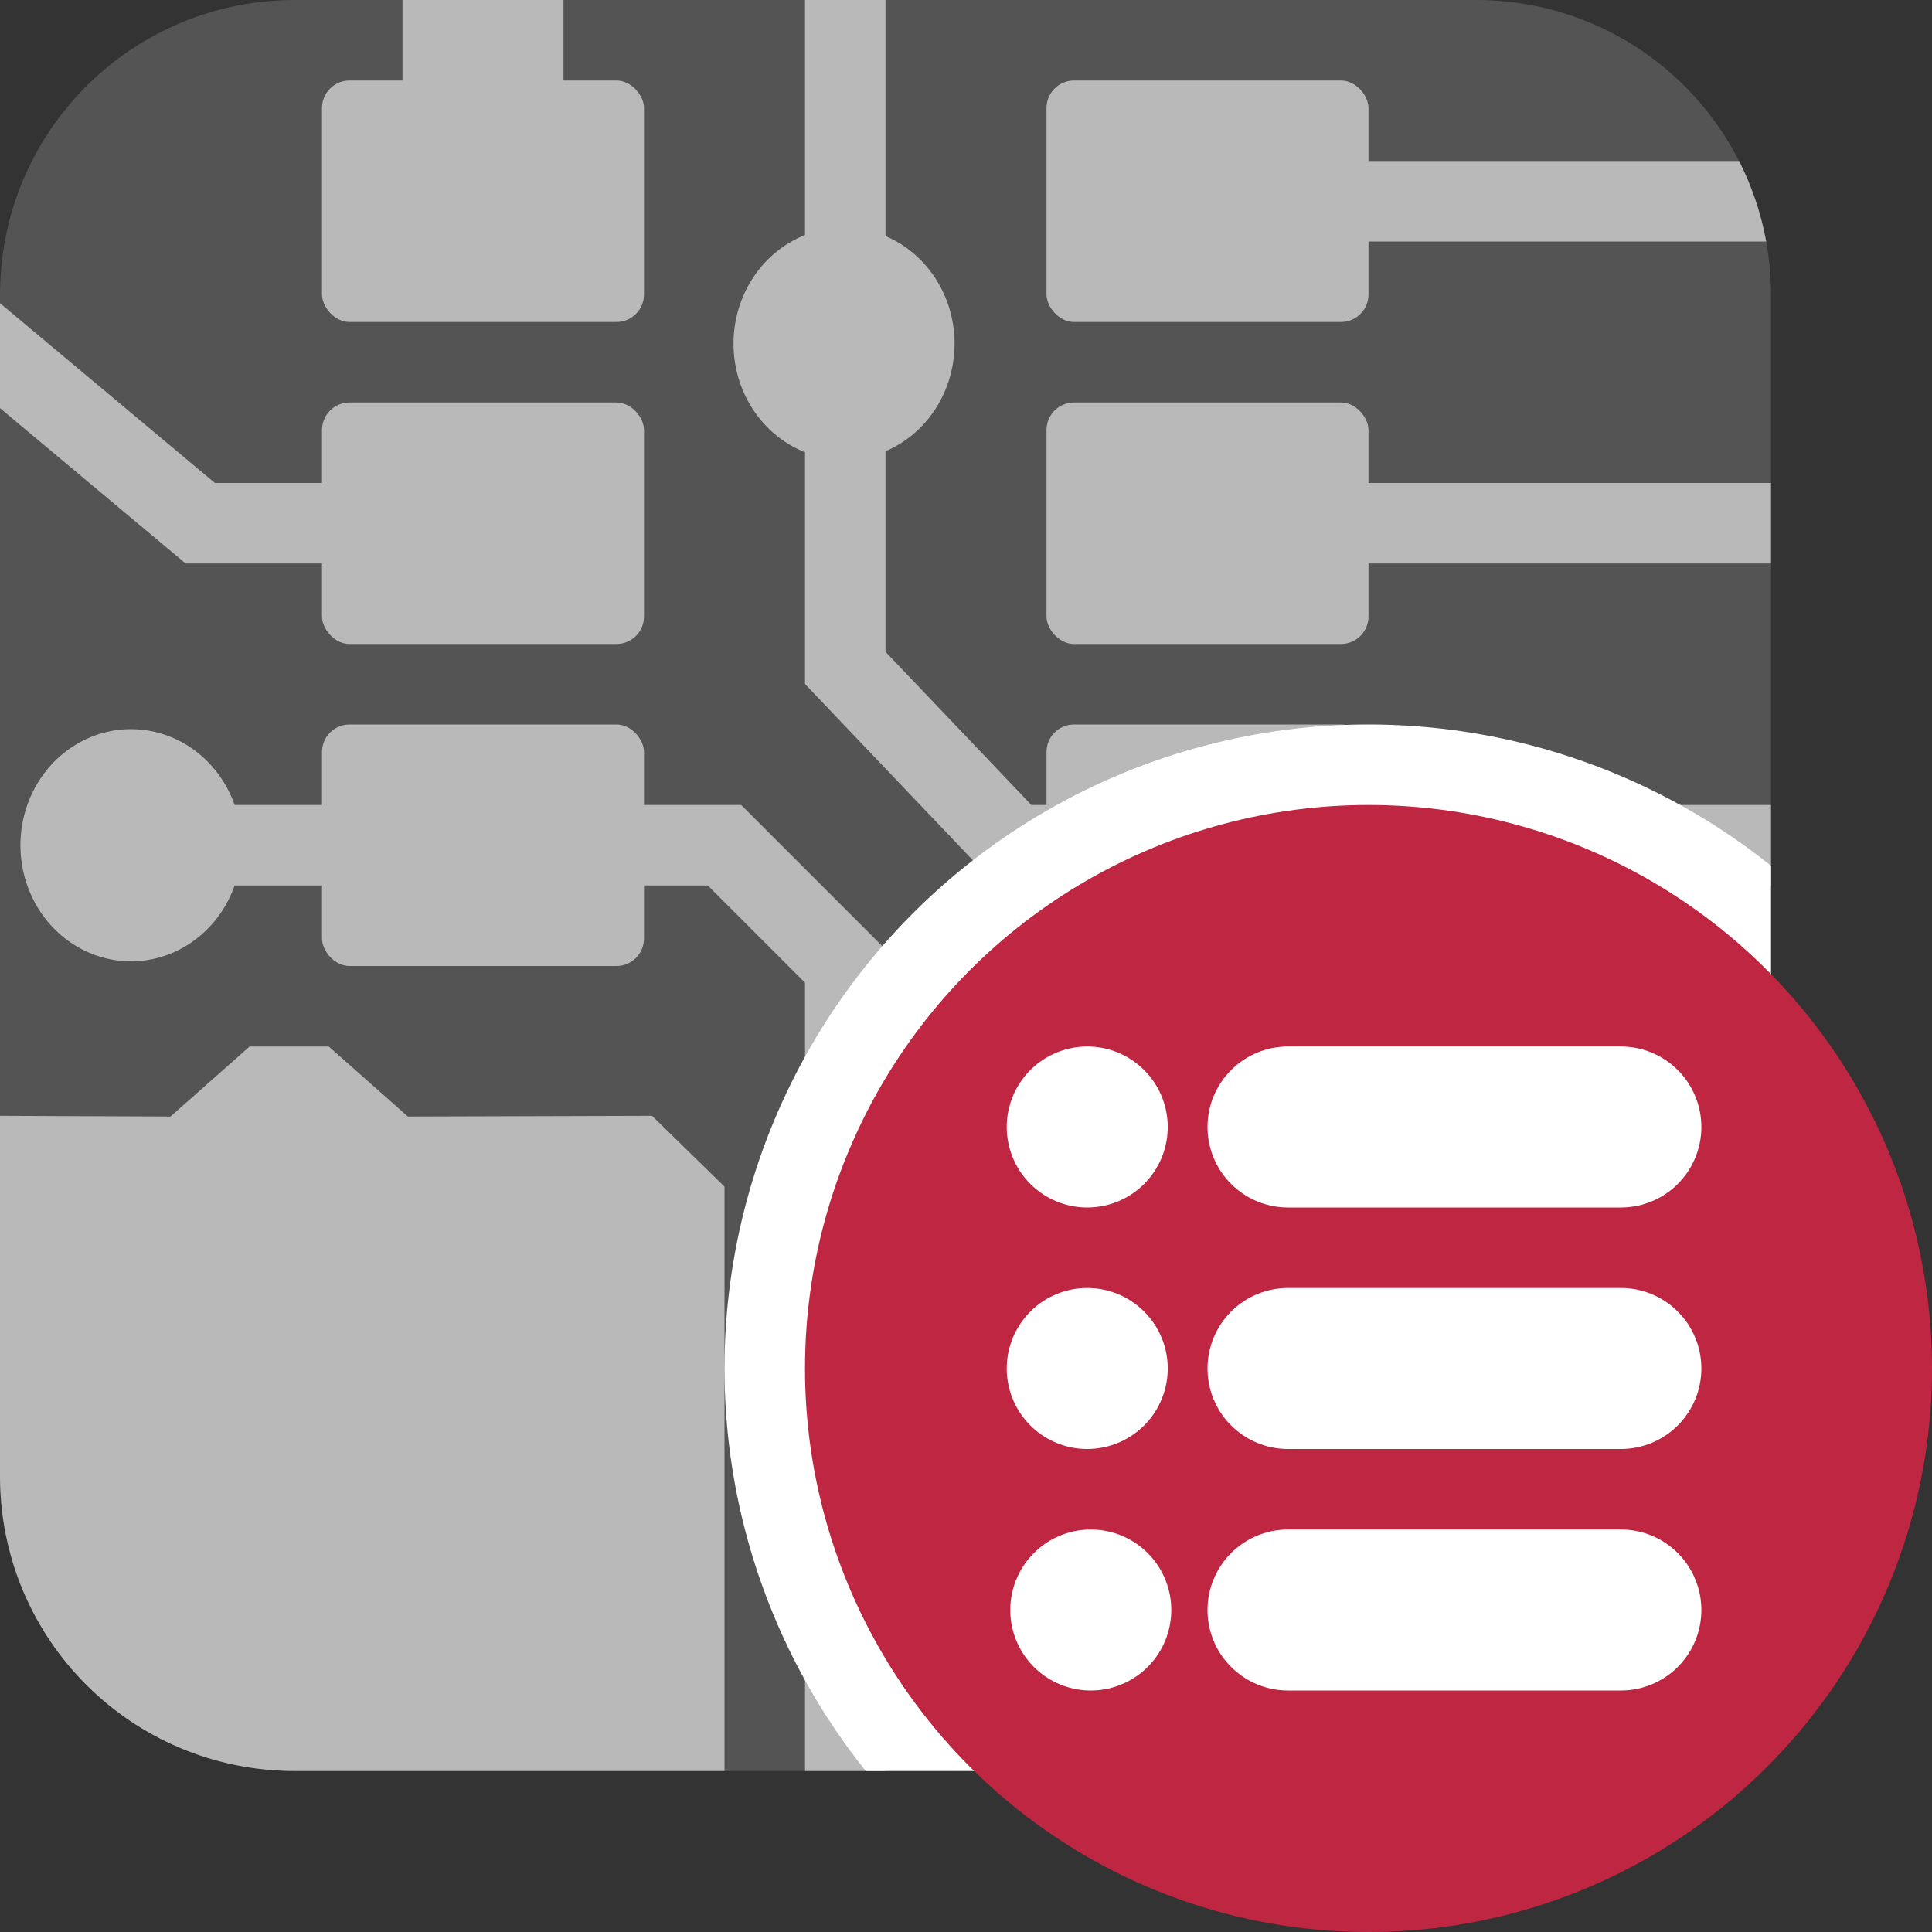
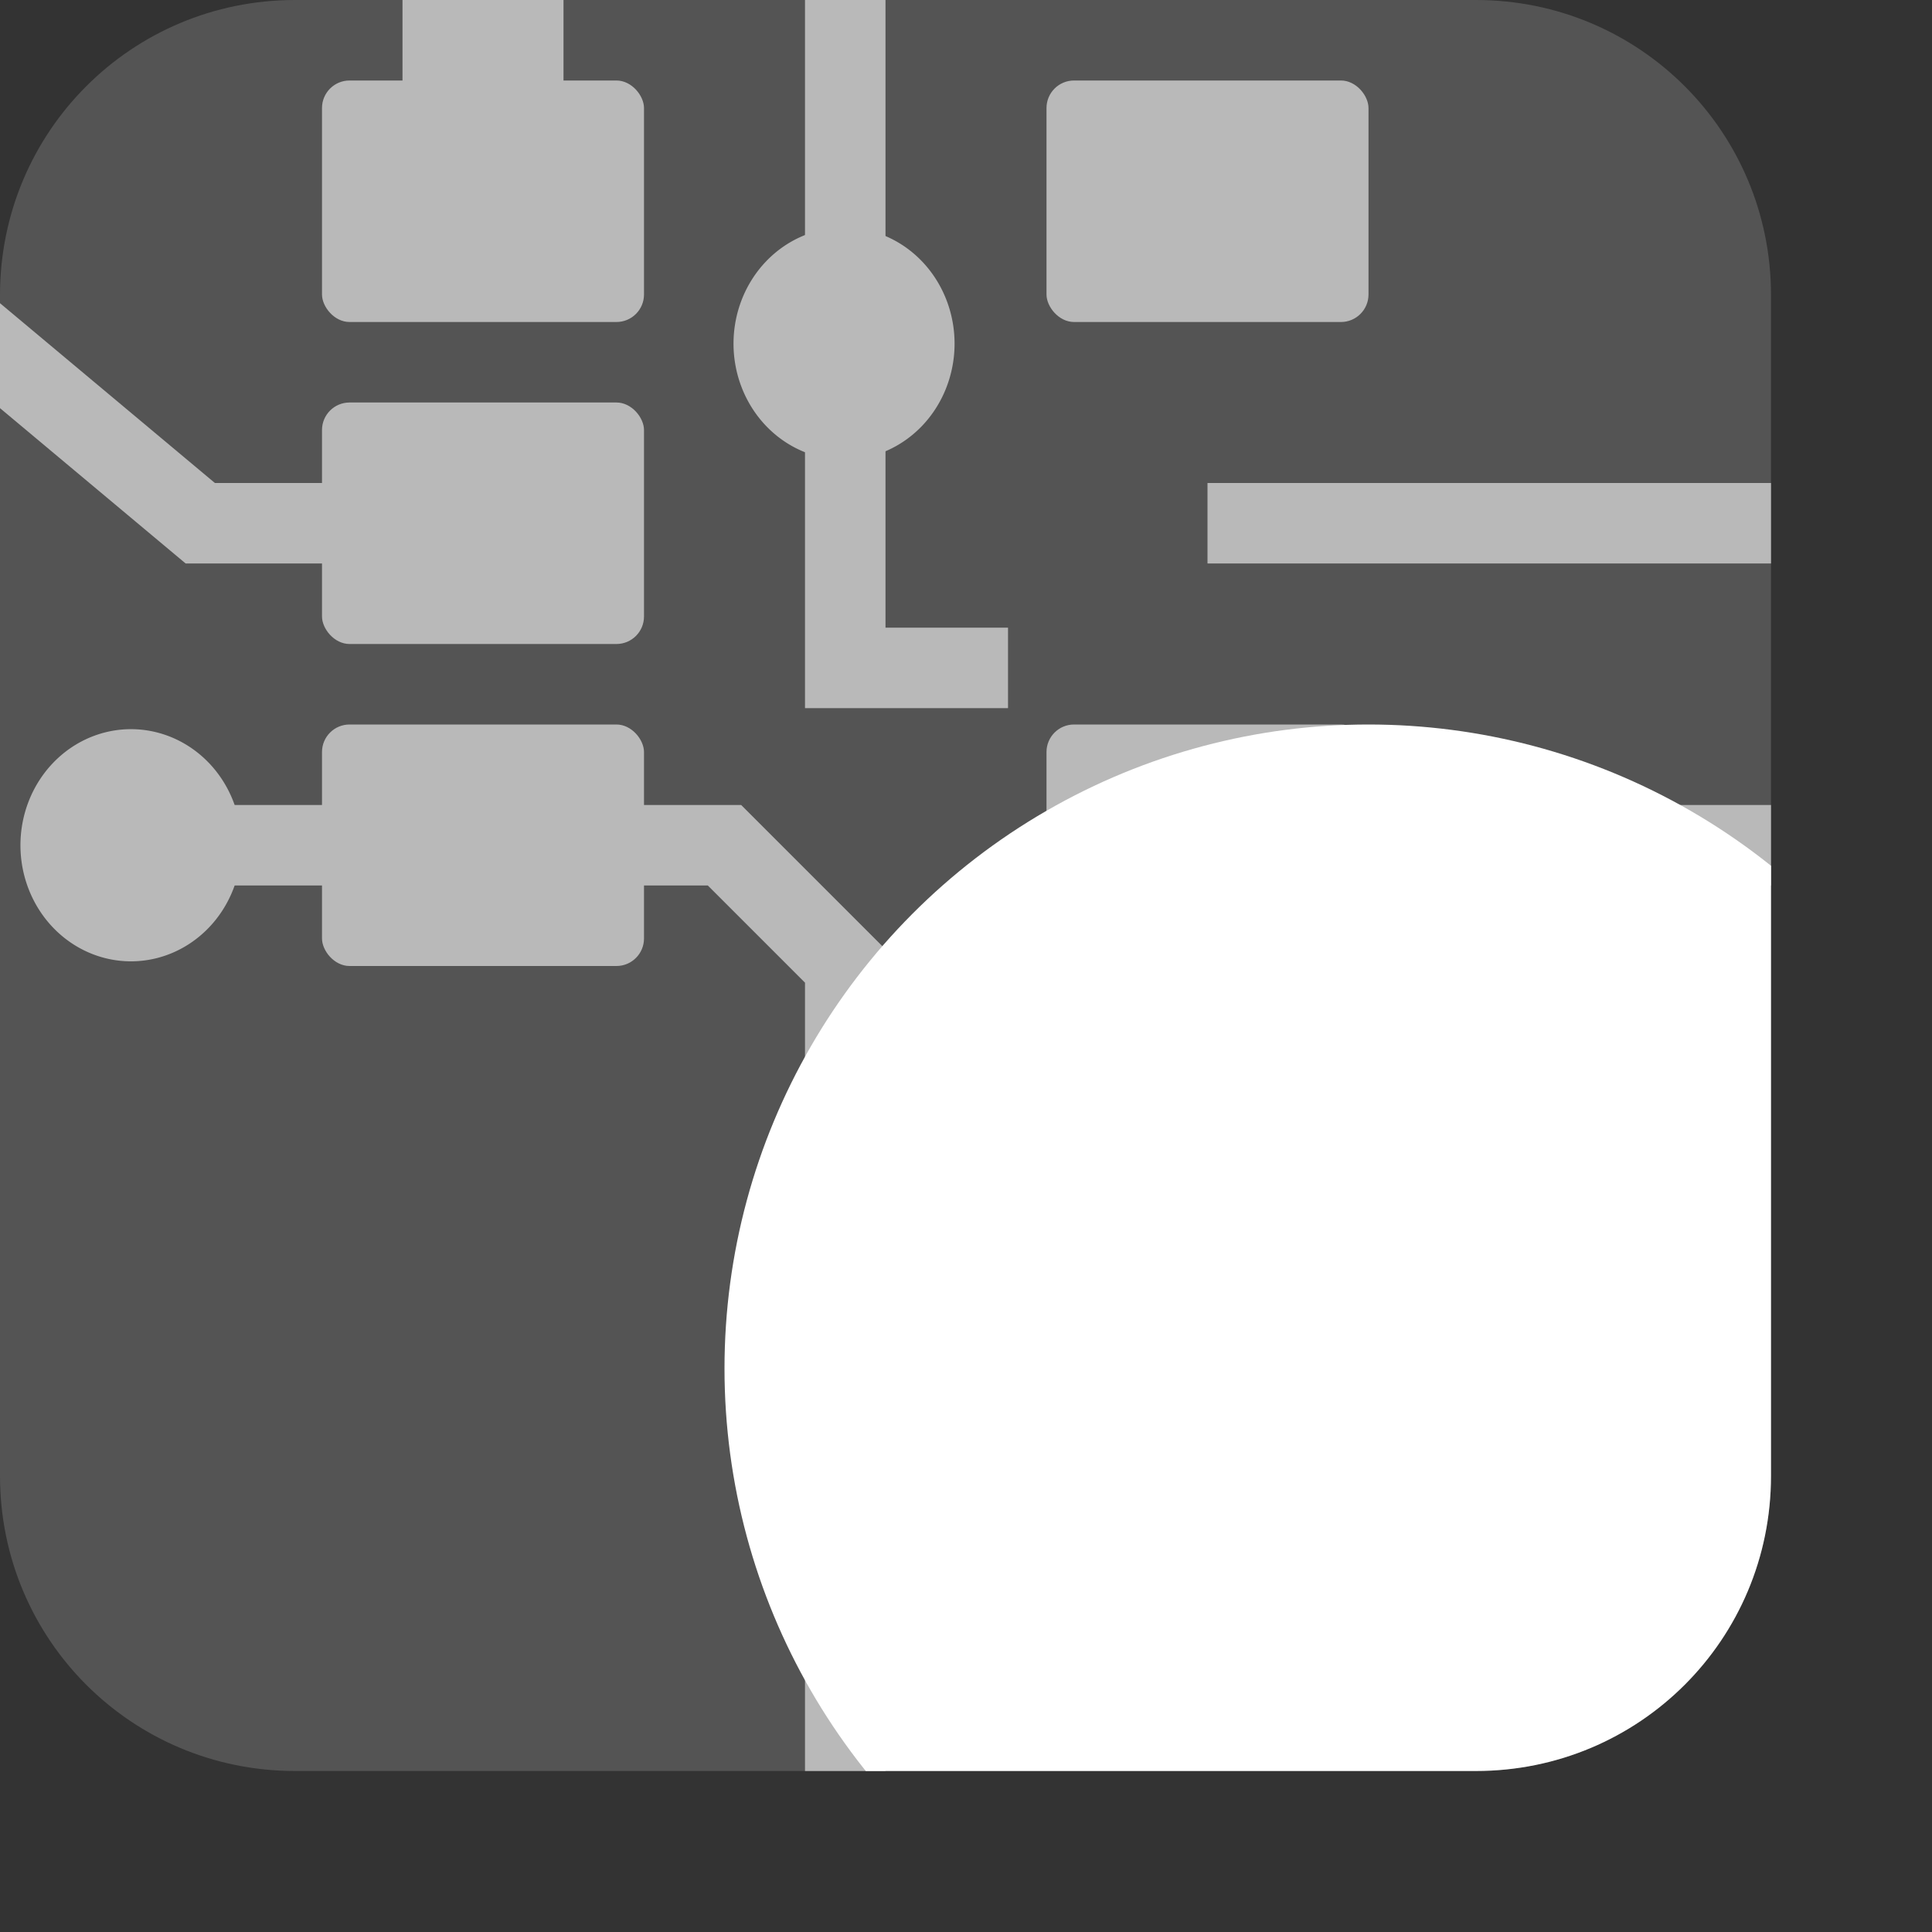
<svg xmlns="http://www.w3.org/2000/svg" xmlns:ns1="http://sodipodi.sourceforge.net/DTD/sodipodi-0.dtd" xmlns:ns2="http://www.inkscape.org/namespaces/inkscape" id="Слой_1" data-name="Слой 1" viewBox="0 0 24 24" version="1.1" ns1:docname="file_gerber_job.svg" ns2:version="1.0.1 (3bc2e813f5, 2020-09-07)">
  <rect x="0" y="0" width="24" height="24" fill="#333333" stroke="none" />
  <ns1:namedview pagecolor="#ffffff" bordercolor="#666666" borderopacity="1" objecttolerance="10" gridtolerance="10" guidetolerance="10" ns2:pageopacity="0" ns2:pageshadow="2" ns2:window-width="1904" ns2:window-height="1041" id="namedview30" showgrid="true" ns2:zoom="24.845204" ns2:cx="7.2131482" ns2:cy="10.954913" ns2:window-x="0" ns2:window-y="0" ns2:window-maximized="0" ns2:document-rotation="0" ns2:current-layer="Слой_1">
    <ns2:grid type="xygrid" id="grid_kicad" spacingx="0.5" spacingy="0.5" color="#9999ff" opacity="0.13" empspacing="2" />
  </ns1:namedview>
  <defs id="defs25591">
    <style id="style25589">.cls-1{fill:#545454;}.cls-2{fill:#b9b9b9;}.cls-3{fill:#1a81c4;}.cls-4{fill:#bf2641;}.cls-5{fill:#fff;}</style>
    <clipPath clipPathUnits="userSpaceOnUse" id="clipPath984">
      <path class="cls-1" x="0" y="0" width="22" height="22" rx="3.666" id="path986" style="display:inline;stroke-width:1" clip-path="none" ns1:type="rect" d="M 3.666,0 H 18.334 c 2.031,0 3.666,1.635 3.666,3.666 V 18.334 C 22,20.365 20.365,22 18.334,22 H 3.666 C 1.635,22 0,20.365 0,18.334 V 3.666 C 0,1.635 1.635,0 3.666,0 Z" ry="3.666" />
    </clipPath>
  </defs>
  <title id="title25593">load_gerber</title>
  <g id="g976" clip-path="url(#clipPath984)" ns2:label="g976">
    <path class="cls-1" x="0" y="0" width="22" height="22" rx="3.666" id="path982" style="display:inline;stroke-width:1" clip-path="none" ns1:type="rect" d="M 3.666,0 H 18.334 c 2.031,0 3.666,1.635 3.666,3.666 V 18.334 C 22,20.365 20.365,22 18.334,22 H 3.666 C 1.635,22 0,20.365 0,18.334 V 3.666 C 0,1.635 1.635,0 3.666,0 Z" ns1:insensitive="true" />
    <rect class="cls-2" x="4" y="5" width="4" height="3" id="rect1676" style="stroke-width:1" ry="0.342" clip-path="none" />
    <path class="cls-2" d="M 11.858,4.269 A 1.373,1.442 0 1 1 10.485,2.827 1.373,1.442 0 0 1 11.858,4.269 Z" id="path1706" style="stroke-width:1" clip-path="none" />
    <rect class="cls-2" x="4" y="1" width="4" height="3" id="rect2278" style="stroke-width:1" ry="0.342" clip-path="none" />
    <rect class="cls-2" x="4" y="9" width="4" height="3" id="rect2282" style="stroke-width:1" ry="0.342" clip-path="none" />
-     <rect class="cls-2" x="13" y="5" width="4" height="3" id="rect2284" style="stroke-width:1" ry="0.342" clip-path="none" />
    <rect class="cls-2" x="13" y="1" width="4" height="3" id="rect2286" style="stroke-width:1" ry="0.342" clip-path="none" />
    <rect class="cls-2" x="13" y="9" width="4" height="3" id="rect2290" style="stroke-width:1" ry="0.342" clip-path="none" />
-     <path style="fill:none;stroke:#b9b9b9;stroke-width:1;stroke-linecap:butt;stroke-linejoin:miter;stroke-miterlimit:4;stroke-dasharray:none;stroke-opacity:1" d="M 10.5,0 V 8.297 L 12.598,10.5 h 2.022" id="path2292" clip-path="none" ns1:nodetypes="cccc" />
+     <path style="fill:none;stroke:#b9b9b9;stroke-width:1;stroke-linecap:butt;stroke-linejoin:miter;stroke-miterlimit:4;stroke-dasharray:none;stroke-opacity:1" d="M 10.5,0 V 8.297 h 2.022" id="path2292" clip-path="none" ns1:nodetypes="cccc" />
    <path style="fill:none;stroke:#b9b9b9;stroke-width:1;stroke-linecap:butt;stroke-linejoin:miter;stroke-miterlimit:4;stroke-dasharray:none;stroke-opacity:1" d="M 5.975,10.5 H 1.398" id="path2294" clip-path="none" />
    <path style="display:inline;fill:none;stroke:#b9b9b9;stroke-width:1;stroke-linecap:butt;stroke-linejoin:miter;stroke-miterlimit:4;stroke-dasharray:none;stroke-opacity:1" d="M 6.5,6.5 H 2.488 L -0.5,4" id="path2296" clip-path="none" ns1:nodetypes="ccc" />
    <path style="display:inline;fill:none;stroke:#b9b9b9;stroke-width:2;stroke-linecap:butt;stroke-linejoin:miter;stroke-miterlimit:4;stroke-dasharray:none;stroke-opacity:1" d="M 6,1.728 V -5.825796e-8" id="path2298" clip-path="none" />
-     <path style="display:inline;fill:none;stroke:#b9b9b9;stroke-width:1;stroke-linecap:butt;stroke-linejoin:miter;stroke-miterlimit:4;stroke-dasharray:none;stroke-opacity:1" d="m 15,2.5 h 7" id="path2300" clip-path="none" ns1:nodetypes="cc" />
    <path style="display:inline;fill:none;stroke:#b9b9b9;stroke-width:1;stroke-linecap:butt;stroke-linejoin:miter;stroke-miterlimit:4;stroke-dasharray:none;stroke-opacity:1" d="m 15,6.5 h 7" id="path2302" clip-path="none" ns1:nodetypes="cc" />
    <path style="display:inline;fill:none;stroke:#b9b9b9;stroke-width:1;stroke-linecap:butt;stroke-linejoin:miter;stroke-miterlimit:4;stroke-dasharray:none;stroke-opacity:1" d="M 14.5,10.5 H 22" id="path2304" clip-path="none" ns1:nodetypes="cc" />
    <path class="cls-2" d="M 3,10.5 A 1.373,1.442 0 1 1 1.627,9.058 1.373,1.442 0 0 1 3,10.5 Z" id="path1710" style="display:inline;stroke-width:1" clip-path="none" />
-     <path style="display:inline;fill:#b9b9b9;fill-opacity:1;stroke:none;stroke-width:1px;stroke-linecap:butt;stroke-linejoin:miter;stroke-opacity:1" d="M 2.118,13.87 0,13.861 V 22 H 9 V 14.741 L 8.1,13.861 5.067,13.87 4.084,13 H 3.101" id="path2312" clip-path="none" ns1:nodetypes="ccccccccc" />
    <path style="display:inline;fill:none;stroke:#b9b9b9;stroke-width:1;stroke-linecap:butt;stroke-linejoin:miter;stroke-miterlimit:4;stroke-dasharray:none;stroke-opacity:1" d="M 7.169,10.5 H 9 l 1.5,1.5 v 10" id="path3158" clip-path="none" ns1:nodetypes="cccc" />
    <circle style="fill:#ffffff;fill-opacity:1;stroke:none;stroke-linecap:square" id="path988" cx="17" cy="17" r="8" />
  </g>
  <g id="g956" ns1:insensitive="true" style="display:inline">
-     <circle class="cls-3" cx="17" cy="17" id="ellipse22" style="fill:#bf2641;stroke-width:1" r="7" />
    <line class="cls-5" x1="16" y1="14" x2="20.135" y2="14" id="line27" style="fill:none;stroke:#ffffff;stroke-width:2px;stroke-linecap:round;stroke-linejoin:round" />
-     <line class="cls-5" x1="16" y1="17" x2="20.135" y2="17" id="line31" style="fill:none;stroke:#ffffff;stroke-width:2px;stroke-linecap:round;stroke-linejoin:round" />
    <line class="cls-5" x1="16" y1="20" x2="20.135" y2="20" id="line35" style="fill:none;stroke:#ffffff;stroke-width:2px;stroke-linecap:round;stroke-linejoin:round" />
    <line class="cls-5" x1="13.55" y1="20" x2="13.55" y2="20" id="line37" style="fill:none;stroke:#ffffff;stroke-width:2px;stroke-linecap:round;stroke-linejoin:round" />
    <line class="cls-5" x1="13.506" y1="17" x2="13.506" y2="17" id="line33" style="fill:none;stroke:#ffffff;stroke-width:2px;stroke-linecap:round;stroke-linejoin:round" />
    <line class="cls-5" x1="13.506" y1="14" x2="13.506" y2="14" id="line29" style="fill:none;stroke:#ffffff;stroke-width:2px;stroke-linecap:round;stroke-linejoin:round" />
  </g>
</svg>